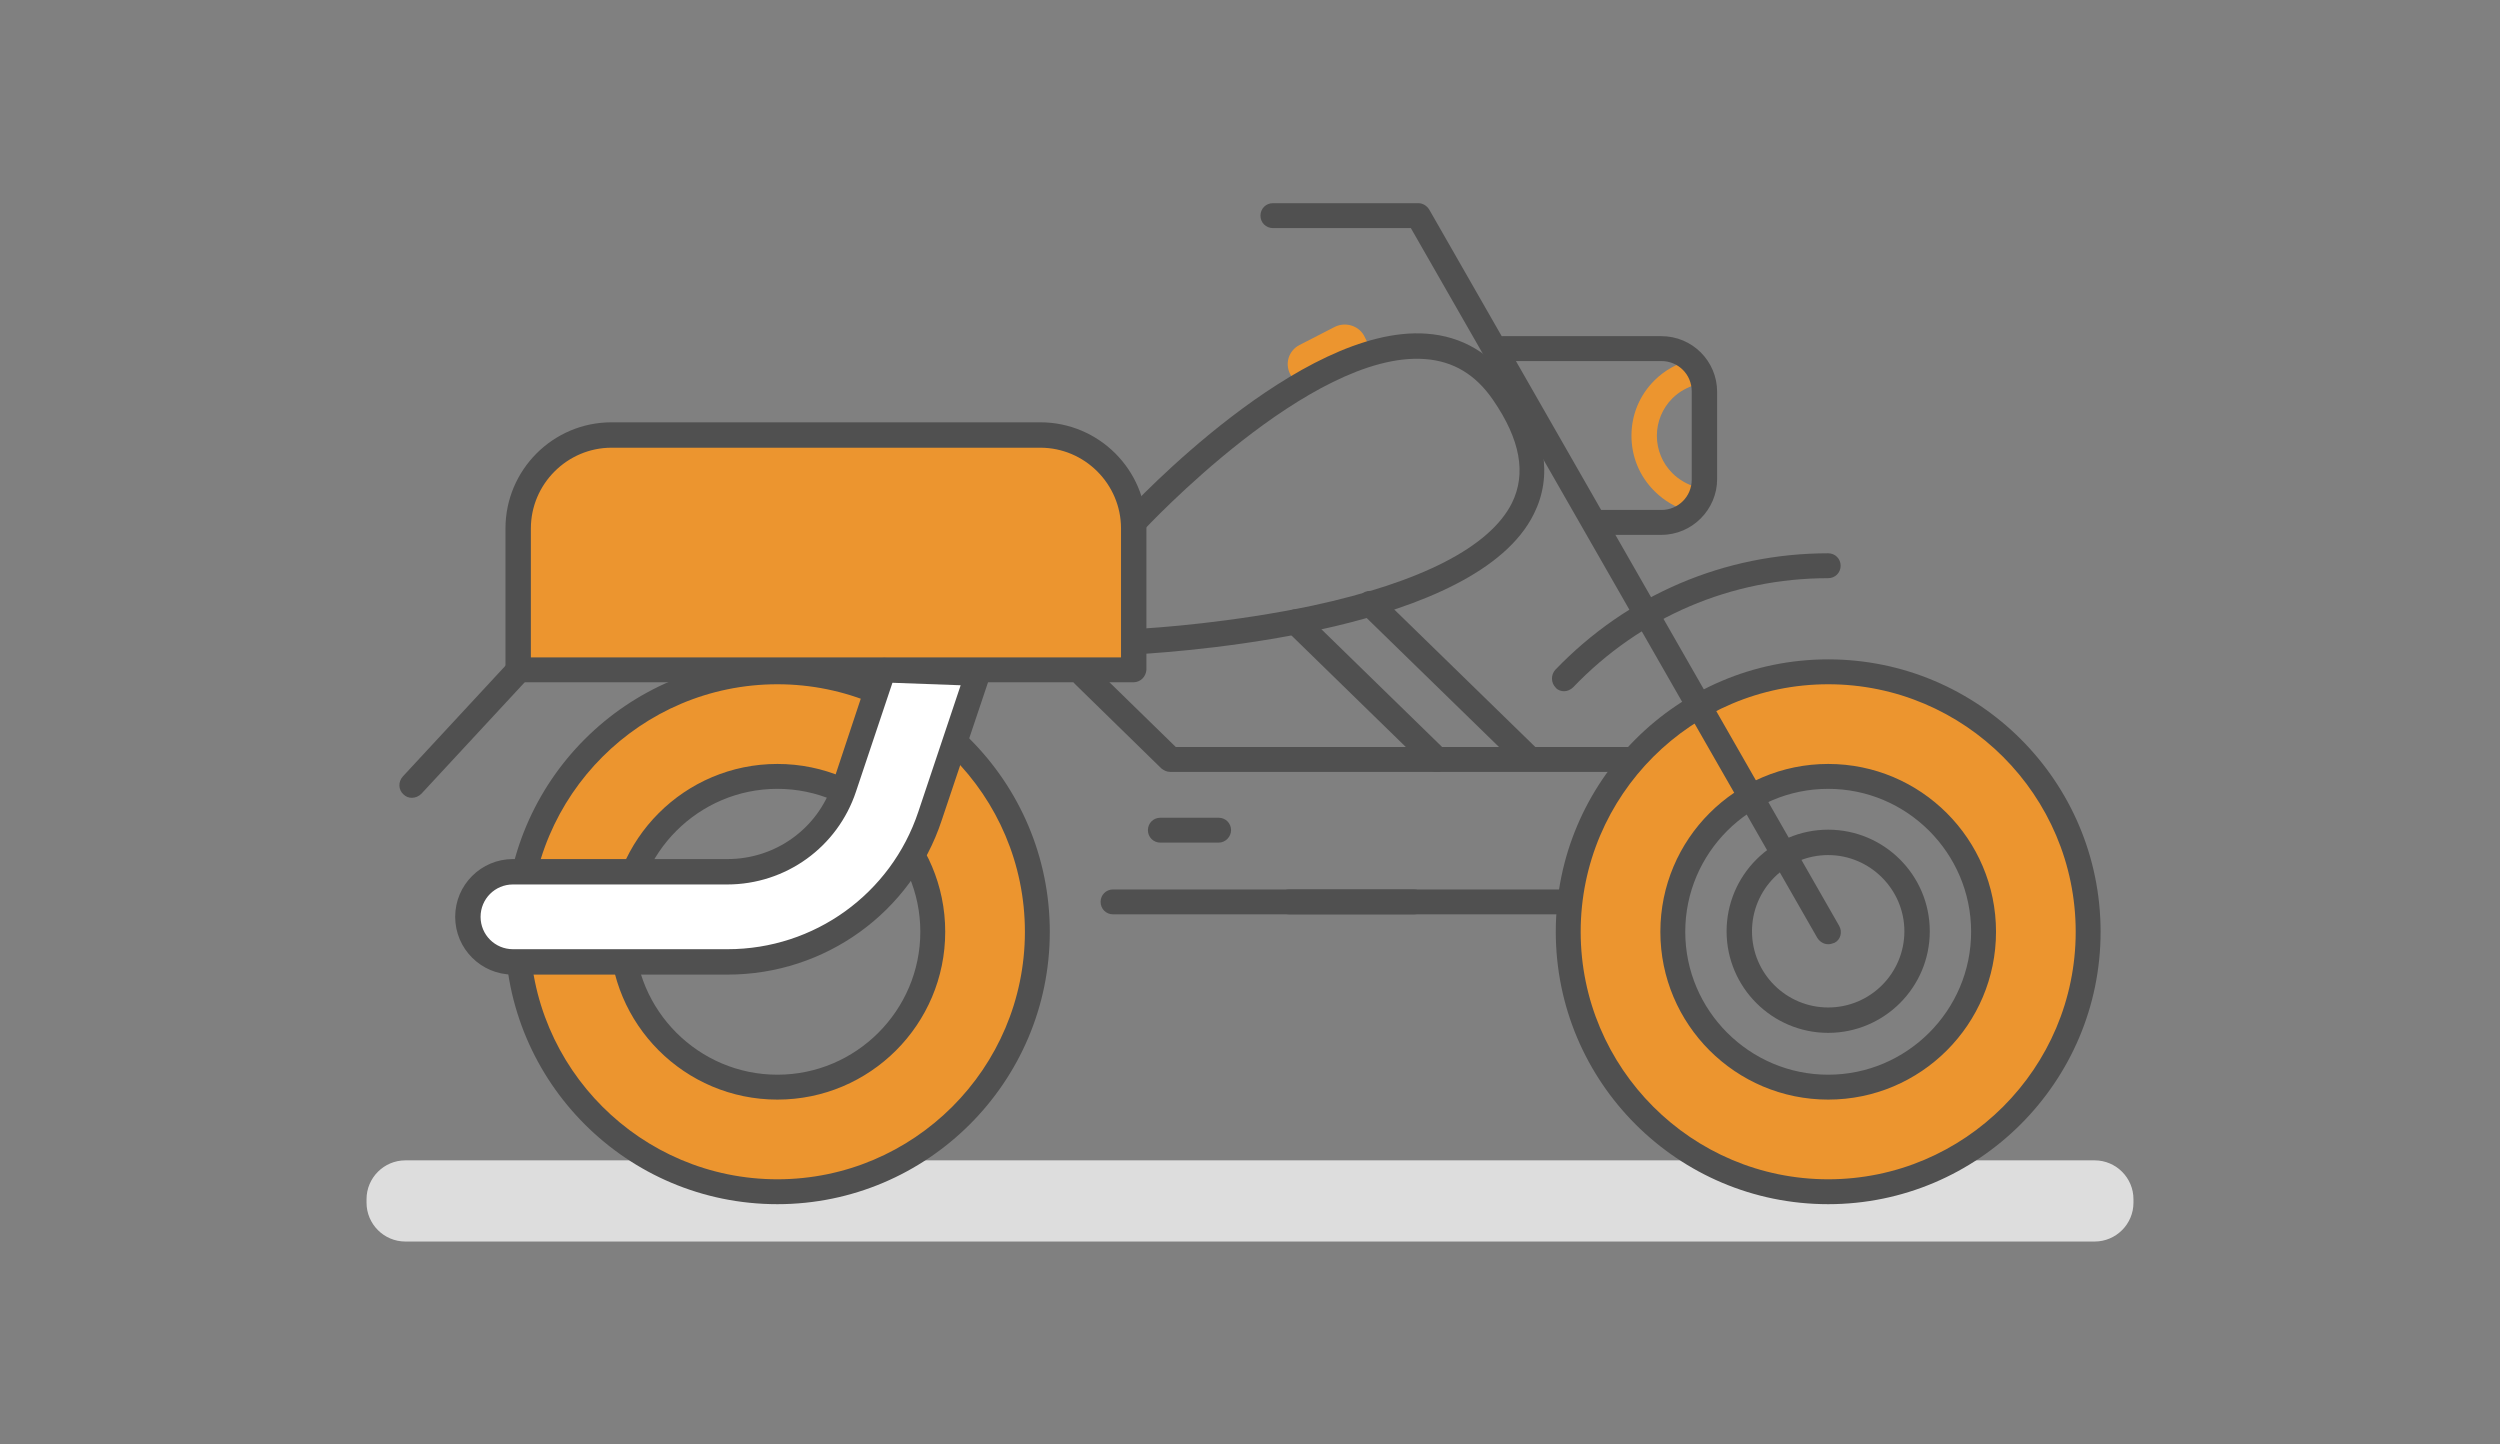
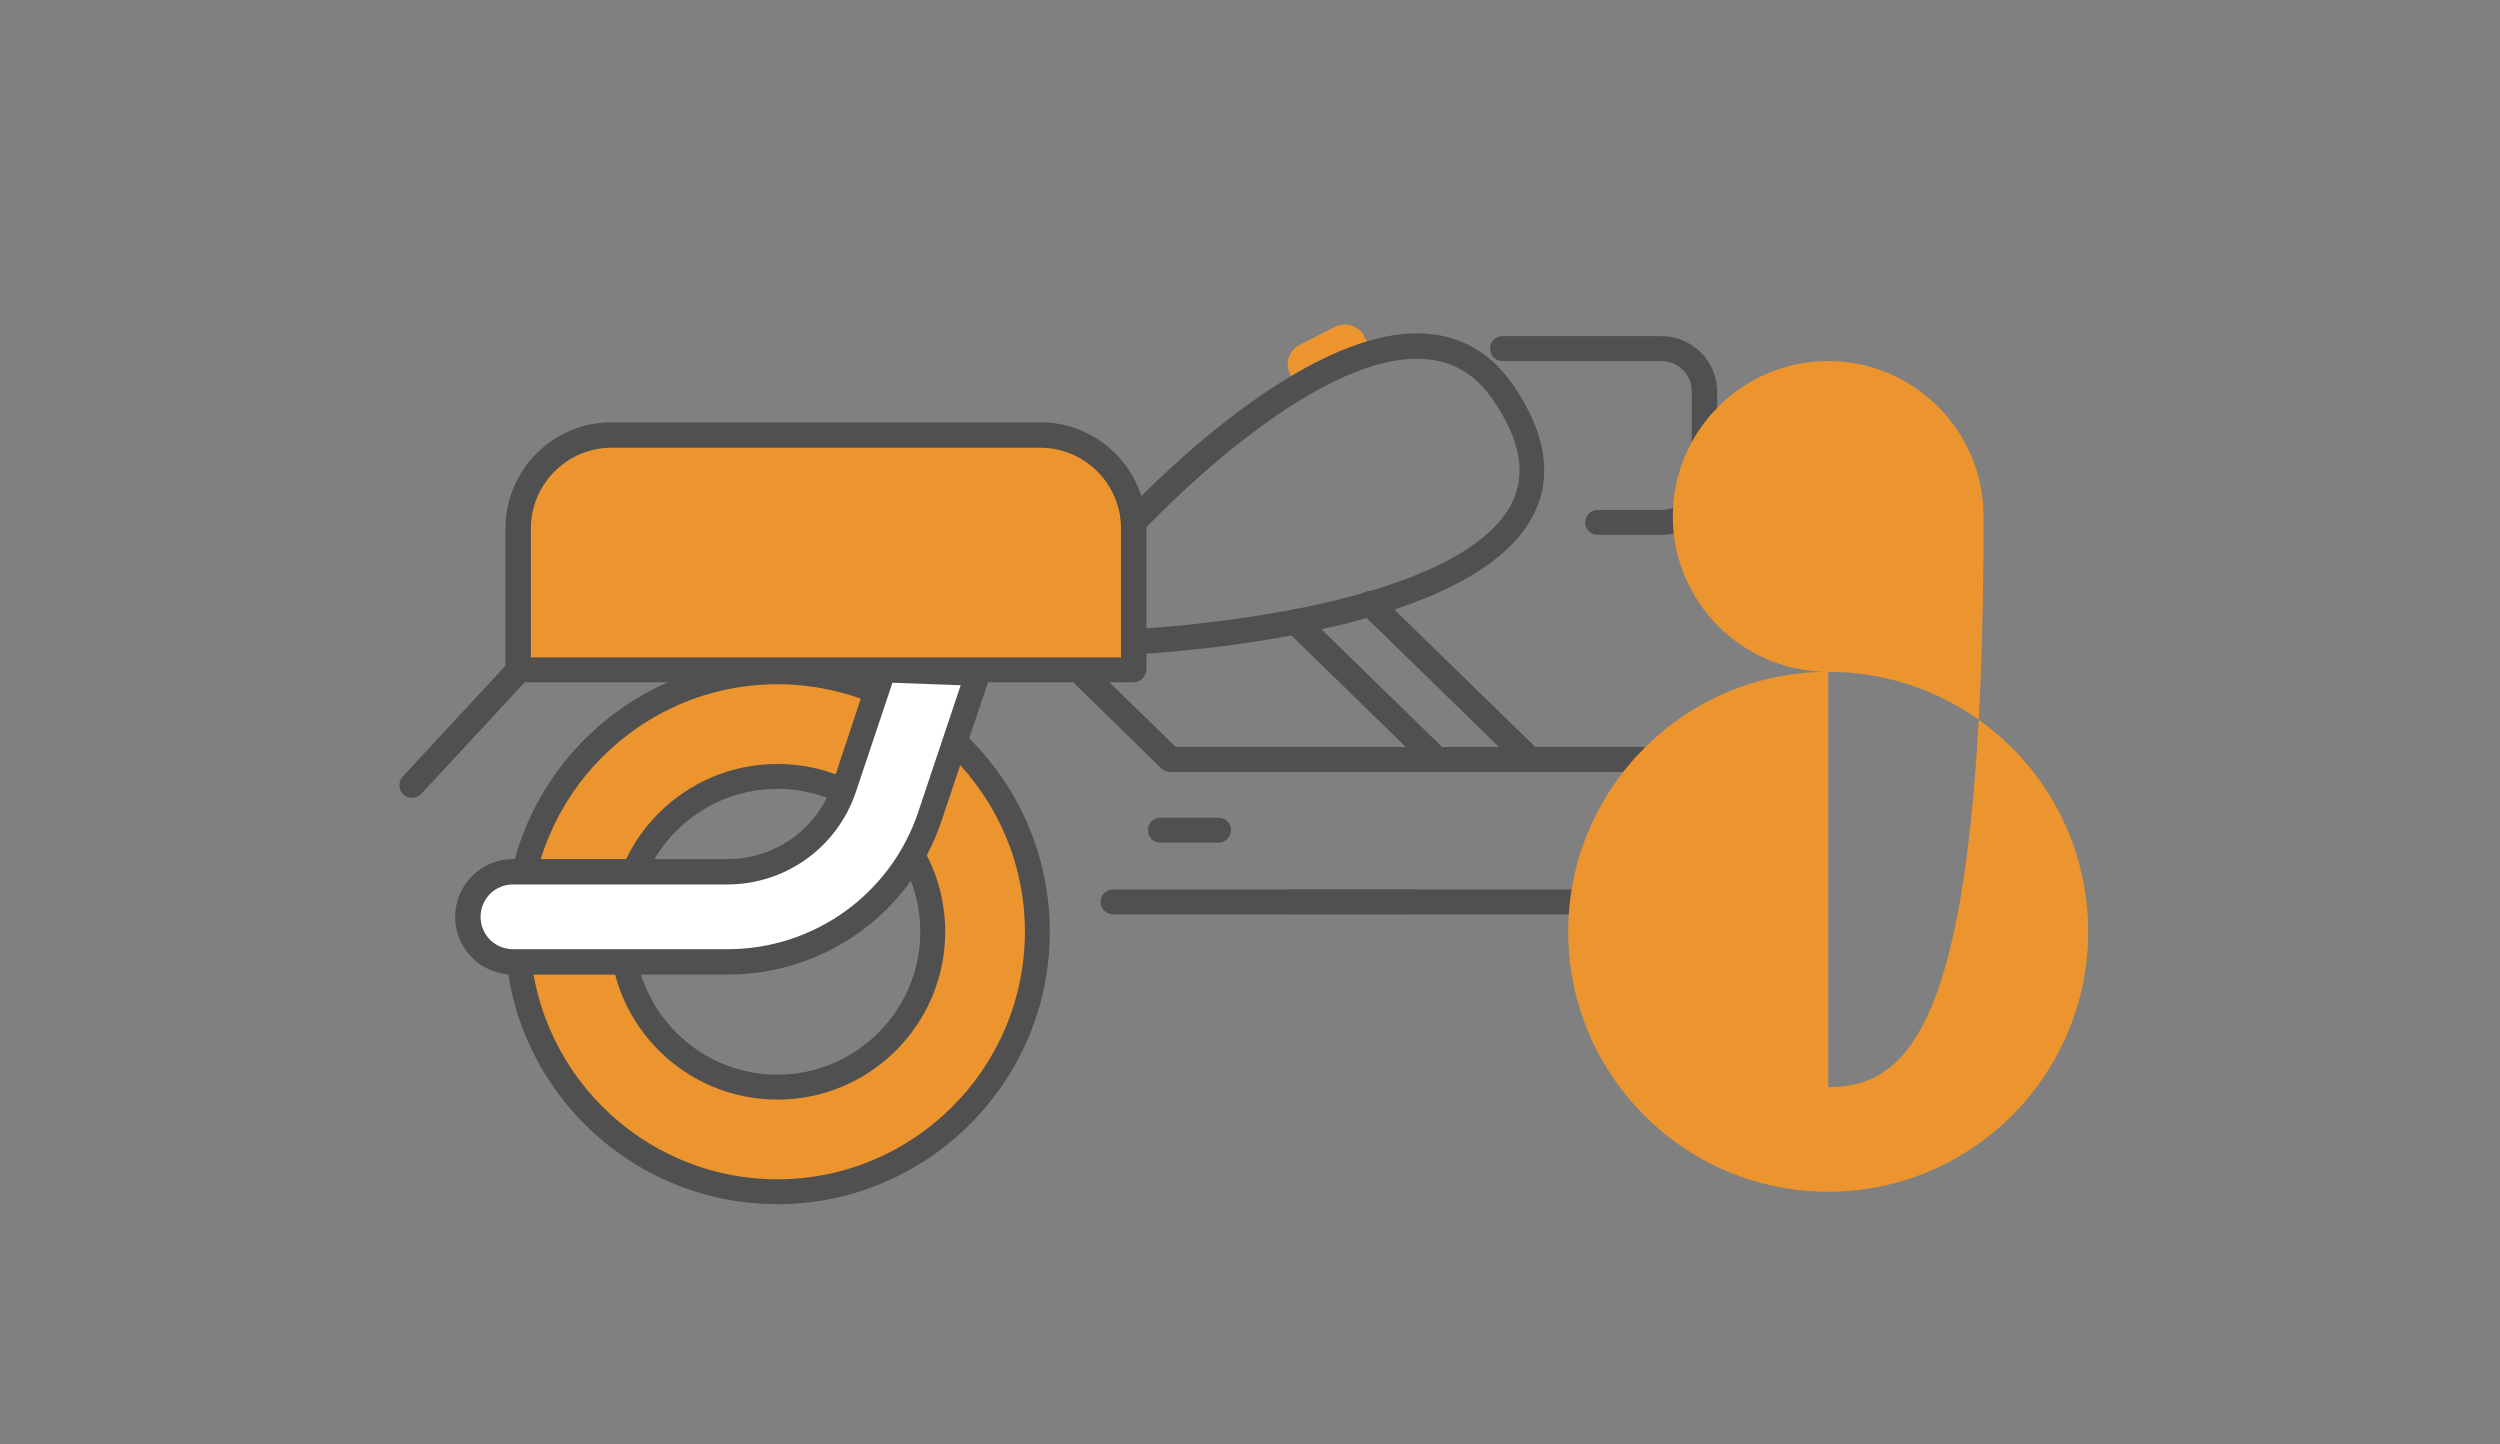
<svg xmlns="http://www.w3.org/2000/svg" version="1.1" id="Livello_1" x="0px" y="0px" viewBox="0 0 502 290" style="enable-background:new 0 0 502 290;" xml:space="preserve">
  <rect x="0" y="0" width="502" height="290" fill="#808080" stroke="none" />
  <style type="text/css">
	.st0{fill:#DDDDDD;}
	.st1{fill:#EC952F;}
	.st2{fill:#505050;}
	.st3{fill:#FFFFFF;}
	.st4{fill:#1D1D1B;}
</style>
  <g>
    <g>
-       <path class="st0" d="M420.6,233H81.4c-4.3,0-7.8,3.5-7.8,7.8v0.7c0,4.3,3.5,7.8,7.8,7.8h339.2c4.3,0,7.8-3.5,7.8-7.8v-0.7    C428.4,236.5,424.9,233,420.6,233z" />
-     </g>
+       </g>
    <g>
-       <path class="st1" d="M339.9,102.8c-0.2,0-0.4,0-0.6-0.1c-2.7-0.7-5.1-2.1-7.1-4.1c-3-3-4.6-6.9-4.6-11.1c0-4.2,1.6-8.1,4.6-11.1    c2-2,4.5-3.4,7.2-4.1c1.4-0.3,2.7,0.5,3.1,1.8c0.3,1.4-0.5,2.7-1.8,3.1c-1.8,0.5-3.5,1.4-4.9,2.8c-2,2-3.1,4.7-3.1,7.5    c0,2.8,1.1,5.5,3.1,7.5c1.3,1.3,3,2.3,4.8,2.8c1.3,0.4,2.2,1.7,1.8,3.1C342,102,341,102.8,339.9,102.8z" />
      <path class="st1" d="M156.1,134.9c-28.8,0-52.2,23.4-52.2,52.2c0,28.8,23.4,52.2,52.2,52.2s52.2-23.4,52.2-52.2    C208.3,158.2,184.9,134.9,156.1,134.9z M156.1,218.3c-17.2,0-31.2-14-31.2-31.2c0-17.2,14-31.2,31.2-31.2s31.2,14,31.2,31.2    C187.3,204.3,173.3,218.3,156.1,218.3z" />
      <path class="st2" d="M156.1,241.8c-30.2,0-54.7-24.5-54.7-54.7s24.5-54.7,54.7-54.7c30.2,0,54.7,24.5,54.7,54.7    S186.2,241.8,156.1,241.8z M156.1,137.4c-27.4,0-49.7,22.3-49.7,49.7s22.3,49.7,49.7,49.7c27.4,0,49.7-22.3,49.7-49.7    S183.5,137.4,156.1,137.4z M156.1,220.8c-18.6,0-33.7-15.1-33.7-33.7s15.1-33.7,33.7-33.7s33.7,15.1,33.7,33.7    S174.7,220.8,156.1,220.8z M156.1,158.4c-15.8,0-28.7,12.9-28.7,28.7s12.9,28.7,28.7,28.7c15.8,0,28.7-12.9,28.7-28.7    S171.9,158.4,156.1,158.4z" />
      <path class="st1" d="M208.9,85.2h-86.1c-11.5,0-20.9,10.1-20.9,22.5V132c0,1.3,1,2.3,2.2,2.3h123.6c1.2,0,2.2-1,2.2-2.3v-24.3    C229.8,95.3,220.4,85.2,208.9,85.2z" />
      <path class="st2" d="M227.6,137H104c-1.4,0-2.5-1.1-2.5-2.5v-28.4c0-11.7,9.5-21.3,21.3-21.3h86.1c11.7,0,21.3,9.5,21.3,21.3v28.4    C230.1,135.9,229,137,227.6,137z M106.5,132h118.6v-25.9c0-8.9-7.3-16.2-16.2-16.2h-86.1c-8.9,0-16.2,7.3-16.2,16.2V132z" />
      <path class="st2" d="M333.6,107.4h-12.8c-1.4,0-2.5-1.1-2.5-2.5s1.1-2.5,2.5-2.5h12.8c3.4,0,6.1-2.7,6.1-6.1V78.6    c0-3.4-2.7-6.1-6.1-6.1h-31.9c-1.4,0-2.5-1.1-2.5-2.5s1.1-2.5,2.5-2.5h31.9c6.2,0,11.2,5,11.2,11.2v17.5    C344.8,102.3,339.8,107.4,333.6,107.4z" />
      <g>
        <path class="st3" d="M177.4,134.6l-7.8,23.5c-3.4,10.1-12.8,16.9-23.5,16.9H103c-5,0-9.1,4.1-9.1,9.1s4.1,9.1,9.1,9.1h43.1     c18.5,0,34.8-11.8,40.7-29.3l9.6-28.6L177.4,134.6z" />
        <path class="st4" d="M146.1,193.5H103c-5.2,0-9.4-4.2-9.4-9.4c0-5.2,4.2-9.4,9.4-9.4h43.1c10.5,0,19.8-6.7,23.1-16.7l7.9-23.8     l19.7,0.7l-9.7,29C181.2,181.7,164.7,193.5,146.1,193.5z M103,175.4c-4.8,0-8.7,3.9-8.7,8.7c0,4.8,3.9,8.7,8.7,8.7h43.1     c18.3,0,34.5-11.7,40.3-29.1l9.4-28.1l-18.2-0.7l-7.8,23.3c-3.4,10.3-13,17.2-23.8,17.2H103z" />
      </g>
      <path class="st2" d="M146.1,195.7H103c-6.4,0-11.6-5.2-11.6-11.6c0-6.4,5.2-11.6,11.6-11.6h43.1c9.6,0,18.1-6.1,21.1-15.2    l7.8-23.5c0.4-1.1,1.4-1.7,2.5-1.7l18.9,0.7c0.8,0,1.5,0.4,2,1.1c0.5,0.7,0.6,1.5,0.3,2.2l-9.6,28.6    C183,183.2,165.7,195.7,146.1,195.7z M103,177.6c-3.6,0-6.5,2.9-6.5,6.5c0,3.6,2.9,6.5,6.5,6.5h43.1c17.4,0,32.8-11.1,38.3-27.6    l8.5-25.4l-13.7-0.5l-7.3,21.8c-3.7,11.2-14.1,18.7-25.9,18.7H103z" />
      <path class="st1" d="M268.1,65.6l-7.2,3.7c-2.1,1.1-2.9,3.6-1.9,5.7l0.7,1.3c0.2,0.4,0.6,0.8,1.1,0.9c0.5,0.1,1,0.1,1.4-0.1    c0,0,0,0,0,0l11.5-6c0.9-0.5,1.2-1.6,0.8-2.5l-0.6-1.2C272.8,65.4,270.2,64.6,268.1,65.6z" />
      <path class="st2" d="M227.9,131.3c-1.3,0-2.4-1-2.5-2.2c-0.2-1.4,0.8-2.6,2.2-2.8c0,0,0.1,0,0.3,0c4.3-0.2,19.6-1.3,35.7-4.7    c21.8-4.7,35.6-11.8,40-20.6c2.9-5.9,1.7-12.7-3.8-20.7c-3.5-5.1-8-7.8-13.7-8.2c-22.9-1.7-56.1,34-56.5,34.4    c-0.9,1-2.5,1.1-3.6,0.1c-1-0.9-1.1-2.5-0.1-3.6c1.4-1.5,35.2-37.8,60.5-36c7.2,0.5,13.1,4,17.5,10.4c6.5,9.5,7.9,18.2,4.1,25.8    c-11.5,23.3-68.6,27.5-79.9,28.2l-0.1,0C228,131.3,228,131.3,227.9,131.3z" />
      <path class="st2" d="M82.7,160.2c-0.6,0-1.2-0.2-1.7-0.7c-1-0.9-1.1-2.5-0.1-3.6l21.5-23.2c0.9-1,2.5-1.1,3.6-0.1    c1,0.9,1.1,2.5,0.1,3.6l-21.5,23.2C84.1,159.9,83.4,160.2,82.7,160.2z" />
      <g>
        <path class="st2" d="M319.3,183.6h-60.4c-1.4,0-2.5-1.1-2.5-2.5c0-1.4,1.1-2.5,2.5-2.5h60.4c1.4,0,2.5,1.1,2.5,2.5     C321.8,182.5,320.7,183.6,319.3,183.6z" />
        <path class="st2" d="M334.1,155H235c-0.7,0-1.3-0.3-1.8-0.7l-17.4-17c-1-1-1-2.6,0-3.6c1-1,2.6-1,3.6,0l16.7,16.3h98     c1.4,0,2.5,1.1,2.5,2.5C336.6,153.8,335.5,155,334.1,155z" />
      </g>
      <g>
        <path class="st2" d="M288.5,155c-0.6,0-1.3-0.2-1.8-0.7l-28.3-27.6c-1-1-1-2.6,0-3.6c1-1,2.6-1,3.6,0l28.3,27.6c1,1,1,2.6,0,3.6     C289.8,154.7,289.2,155,288.5,155z" />
      </g>
      <g>
        <path class="st2" d="M306.7,154.5c-0.6,0-1.3-0.2-1.8-0.7l-31.6-30.8c-1-1-1-2.6,0-3.6c1-1,2.6-1,3.6,0l31.6,30.8     c1,1,1,2.6,0,3.6C308,154.3,307.3,154.5,306.7,154.5z" />
      </g>
-       <path class="st1" d="M367.1,134.9c-28.8,0-52.2,23.4-52.2,52.2c0,28.8,23.4,52.2,52.2,52.2s52.2-23.4,52.2-52.2    C419.3,158.2,395.9,134.9,367.1,134.9z M367.1,218.3c-17.2,0-31.2-14-31.2-31.2c0-17.2,14-31.2,31.2-31.2    c17.2,0,31.2,14,31.2,31.2C398.3,204.3,384.3,218.3,367.1,218.3z" />
-       <path class="st2" d="M367.1,241.8c-30.2,0-54.7-24.5-54.7-54.7s24.5-54.7,54.7-54.7s54.7,24.5,54.7,54.7S397.2,241.8,367.1,241.8z     M367.1,137.4c-27.4,0-49.7,22.3-49.7,49.7s22.3,49.7,49.7,49.7s49.7-22.3,49.7-49.7S394.5,137.4,367.1,137.4z M367.1,220.8    c-18.6,0-33.7-15.1-33.7-33.7s15.1-33.7,33.7-33.7s33.7,15.1,33.7,33.7S385.7,220.8,367.1,220.8z M367.1,158.4    c-15.8,0-28.7,12.9-28.7,28.7s12.9,28.7,28.7,28.7s28.7-12.9,28.7-28.7S382.9,158.4,367.1,158.4z" />
-       <path class="st2" d="M367.1,207.4c-11.2,0-20.4-9.1-20.4-20.4c0-11.2,9.1-20.4,20.4-20.4c11.2,0,20.4,9.1,20.4,20.4    C387.5,198.3,378.3,207.4,367.1,207.4z M367.1,171.7c-8.5,0-15.3,6.9-15.3,15.3c0,8.5,6.9,15.3,15.3,15.3    c8.5,0,15.3-6.9,15.3-15.3C382.4,178.6,375.5,171.7,367.1,171.7z M314.1,138.8c-0.6,0-1.3-0.2-1.7-0.7c-1-1-1-2.6-0.1-3.6    c14.5-15.1,34-23.4,54.8-23.4c1.4,0,2.5,1.1,2.5,2.5s-1.1,2.5-2.5,2.5c-19.5,0-37.7,7.8-51.2,21.9    C315.4,138.5,314.7,138.8,314.1,138.8z" />
-       <path class="st2" d="M367.1,189.6c-0.9,0-1.7-0.5-2.2-1.3L283.3,45.8h-27.7c-1.4,0-2.5-1.1-2.5-2.5s1.1-2.5,2.5-2.5h29.2    c0.9,0,1.7,0.5,2.2,1.3l82.3,143.8c0.7,1.2,0.3,2.8-0.9,3.4C367.9,189.5,367.5,189.6,367.1,189.6z" />
+       <path class="st1" d="M367.1,134.9c-28.8,0-52.2,23.4-52.2,52.2c0,28.8,23.4,52.2,52.2,52.2s52.2-23.4,52.2-52.2    C419.3,158.2,395.9,134.9,367.1,134.9z c-17.2,0-31.2-14-31.2-31.2c0-17.2,14-31.2,31.2-31.2    c17.2,0,31.2,14,31.2,31.2C398.3,204.3,384.3,218.3,367.1,218.3z" />
      <path class="st2" d="M244.7,169.2H233c-1.4,0-2.5-1.1-2.5-2.5c0-1.4,1.1-2.5,2.5-2.5h11.7c1.4,0,2.5,1.1,2.5,2.5    C247.2,168,246.1,169.2,244.7,169.2z" />
      <path class="st2" d="M283.9,183.6h-60.4c-1.4,0-2.5-1.1-2.5-2.5c0-1.4,1.1-2.5,2.5-2.5h60.4c1.4,0,2.5,1.1,2.5,2.5    C286.4,182.5,285.3,183.6,283.9,183.6z" />
    </g>
  </g>
</svg>